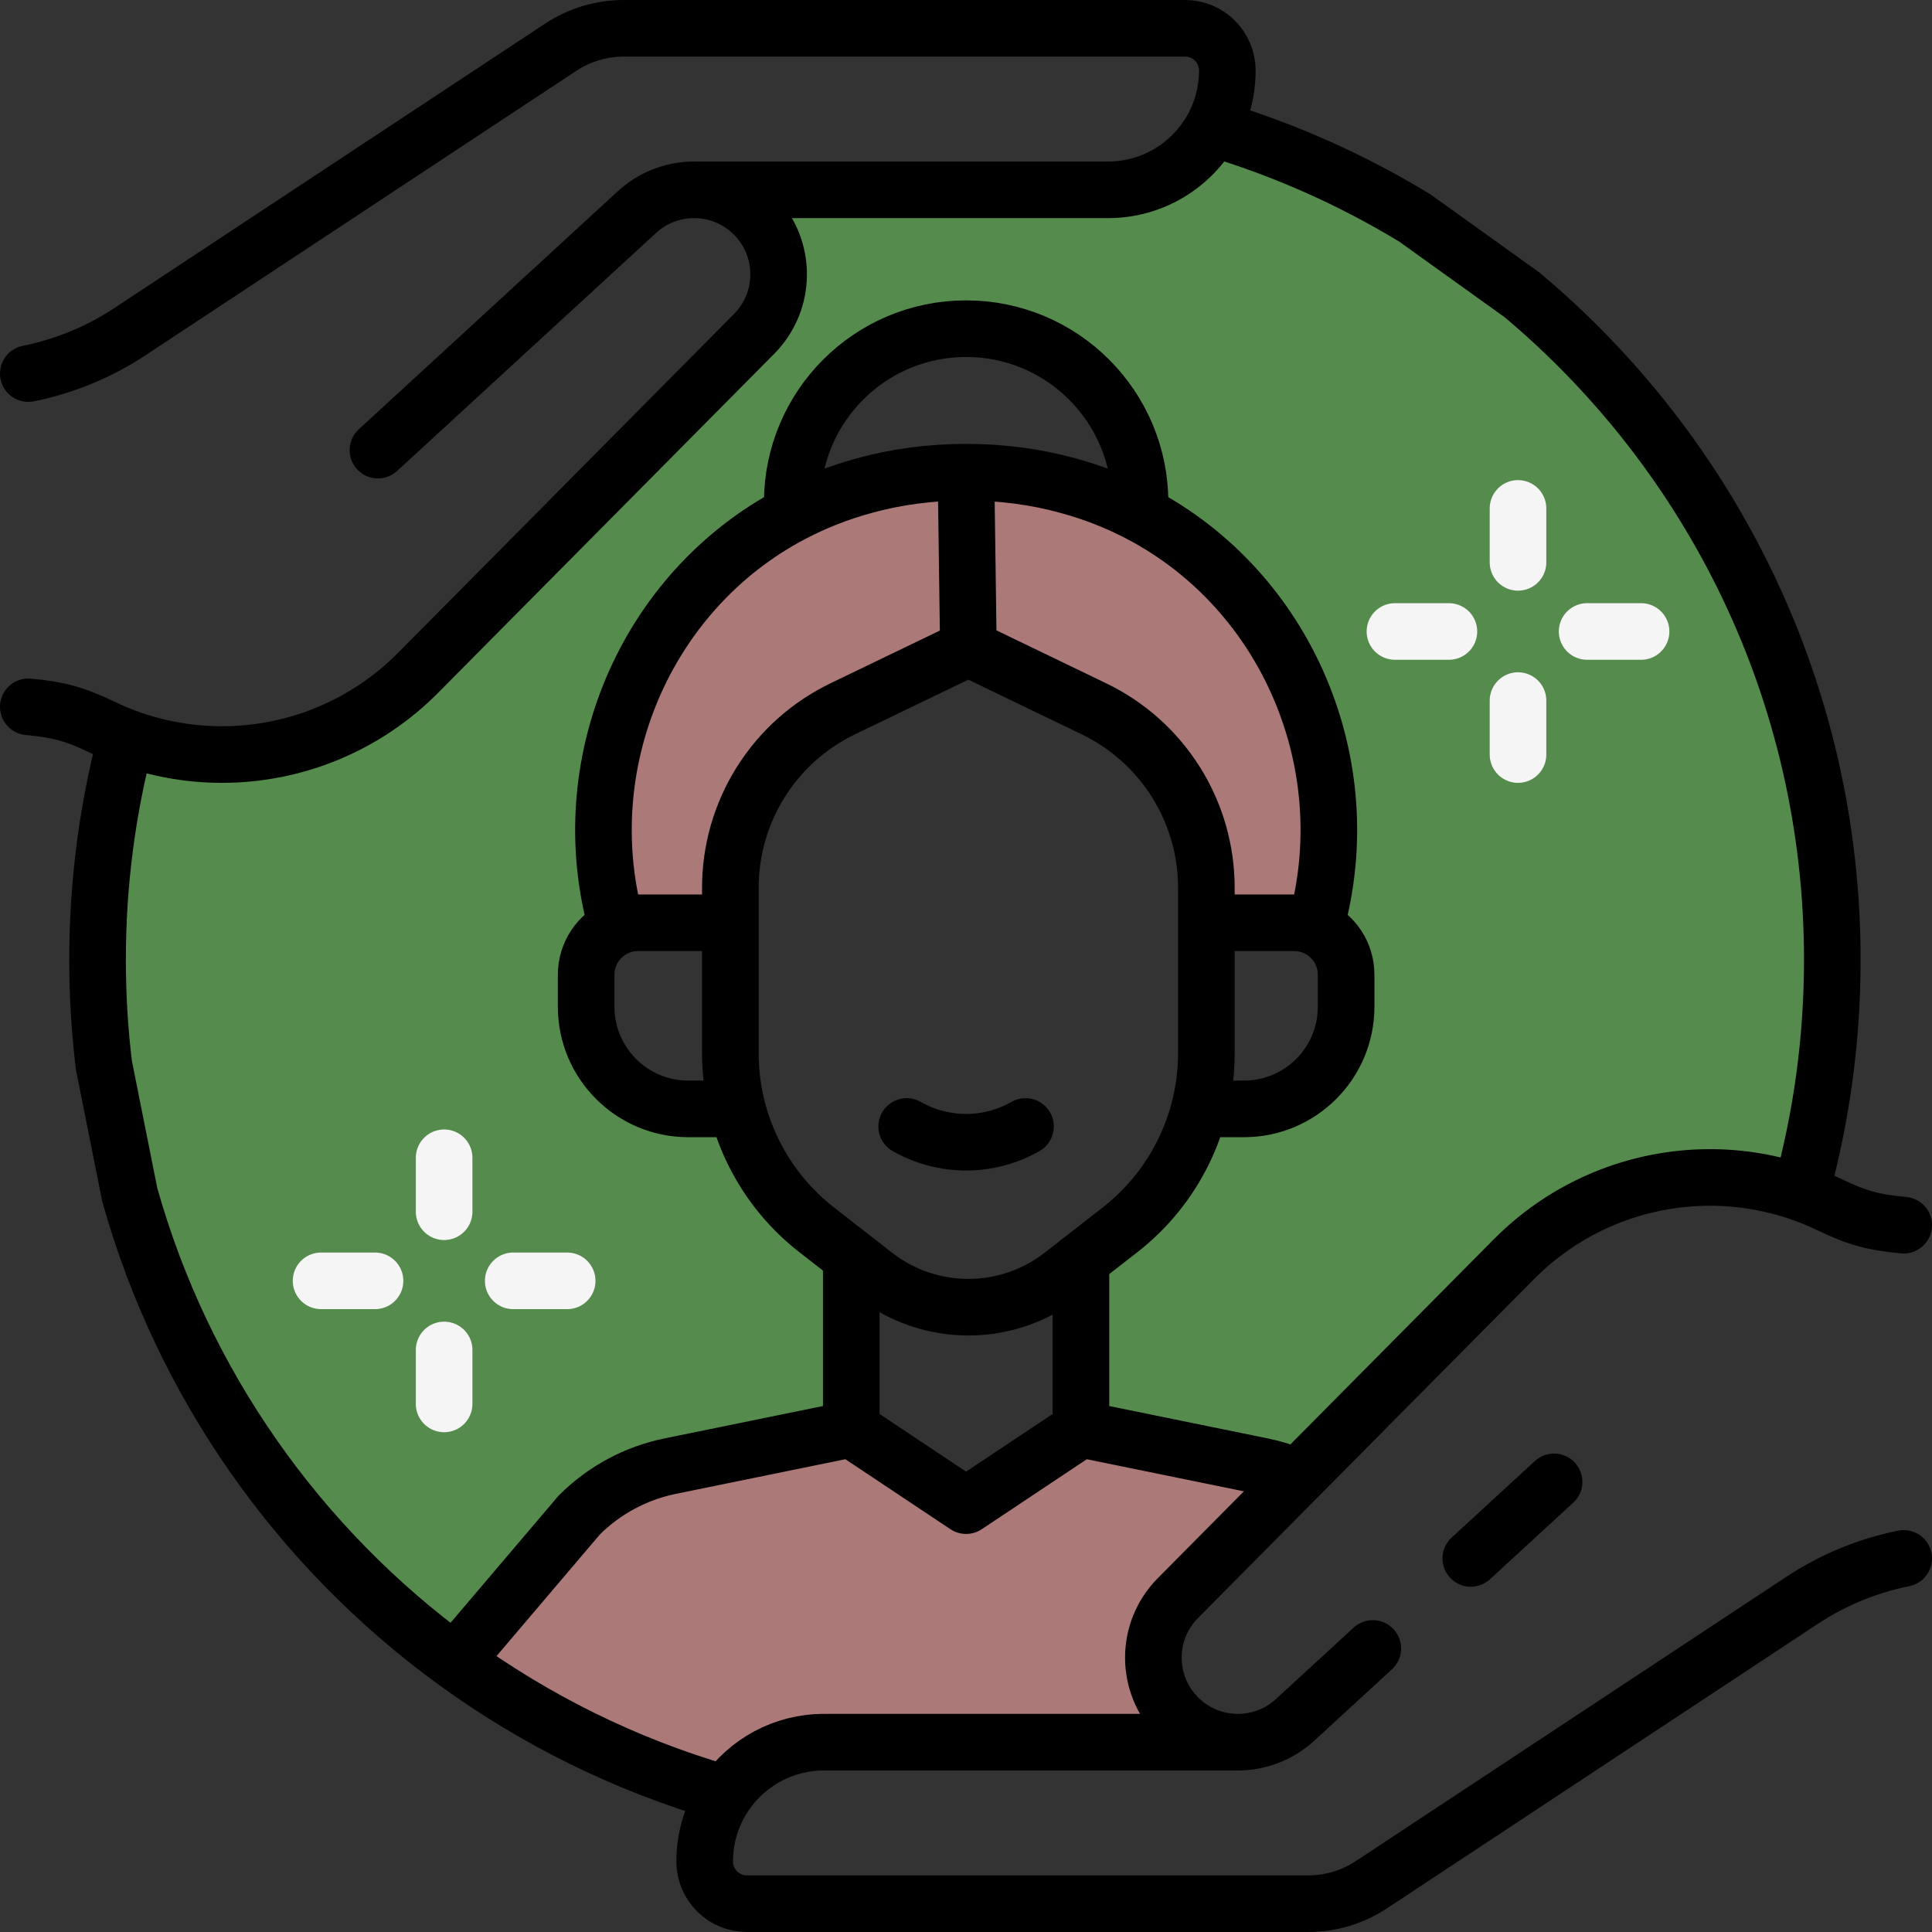
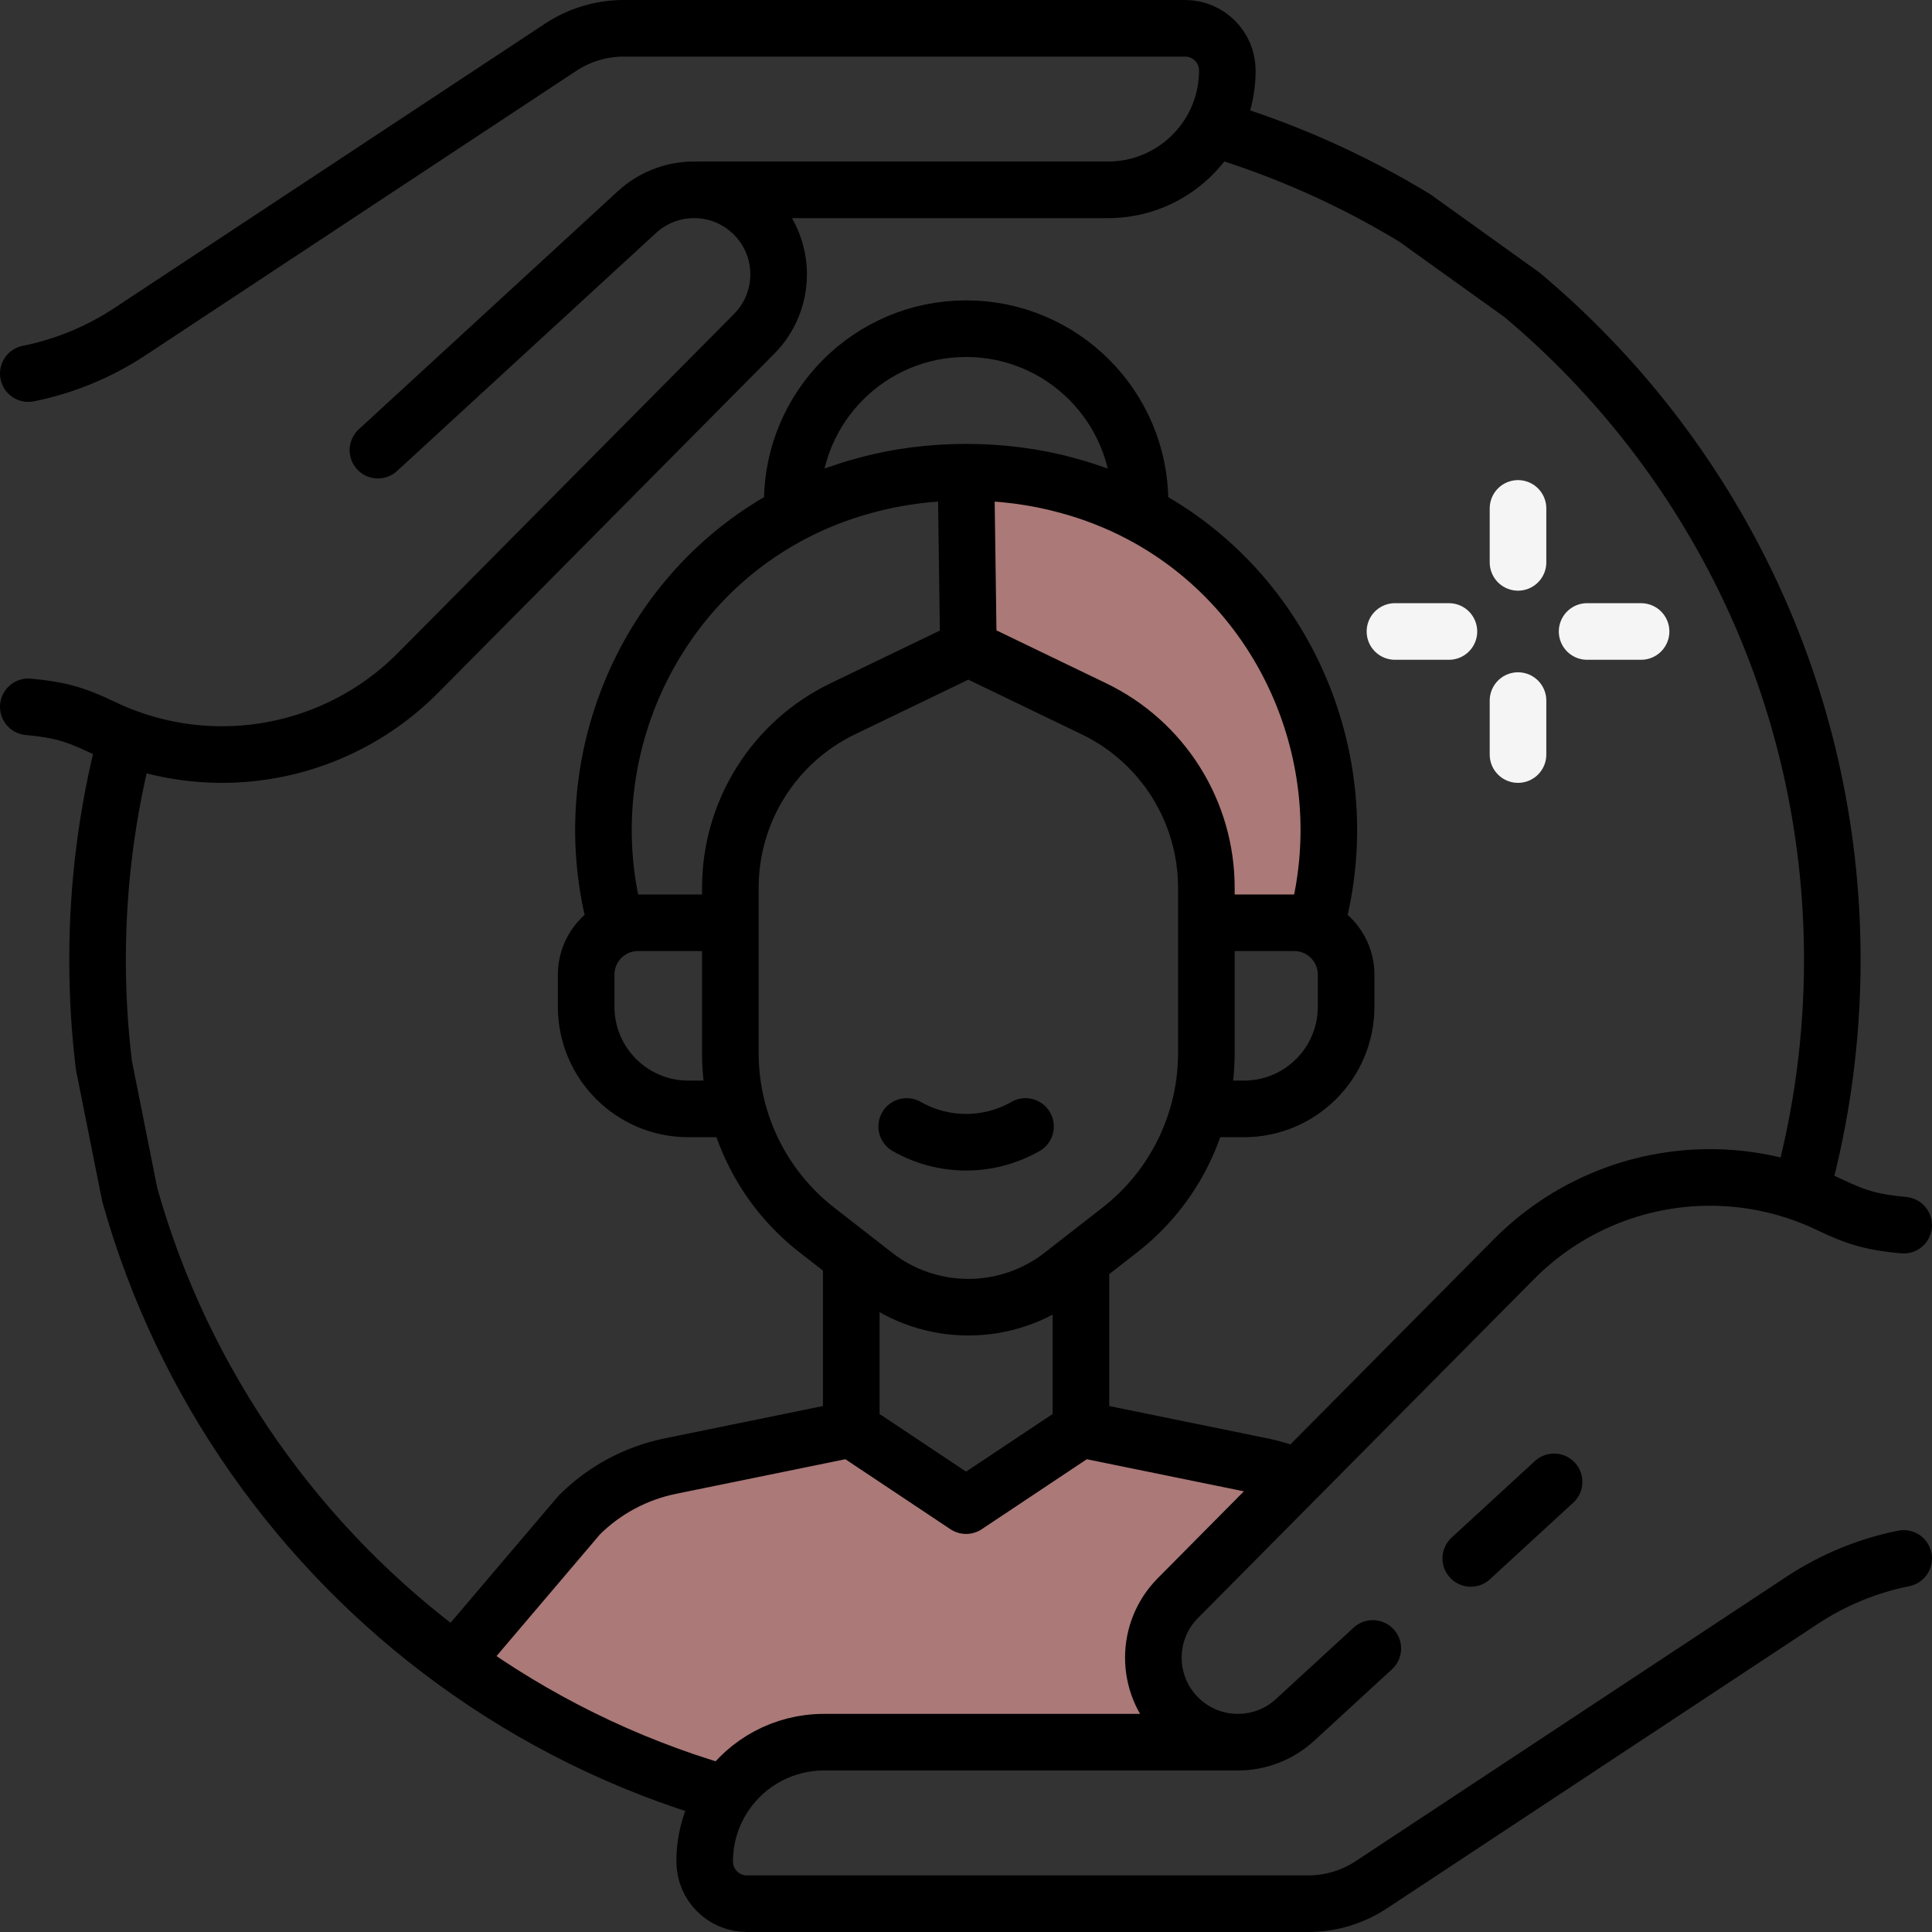
<svg xmlns="http://www.w3.org/2000/svg" width="512" height="512" viewBox="0 0 512 512" fill="none">
  <rect x="0" y="0" width="512" height="512" fill="#333333" stroke="none" />
-   <path d="M321.962 244.545H342.99C344.972 244.545 346.856 244.964 348.558 245.719L348.71 245.253C360.525 202.747 341.235 156.691 302.085 136.154C296.157 133.044 289.774 130.52 282.975 128.681C274.434 126.313 265.216 125.13 256 125.134V125.5L256.624 171V171.793L289.923 187.848C298.845 192.15 306.371 198.881 311.639 207.269C316.906 215.657 319.7 225.36 319.7 235.265V244.545H321.962Z" fill="#AA7978" />
-   <path d="M169.085 244.545H190.962H193.548V235.266C193.548 225.361 196.342 215.657 201.61 207.269C206.877 198.881 214.404 192.149 223.326 187.847L256.624 171.793V171L256 125.5V125.134C246.809 125.137 237.619 126.319 229.101 128.681C222.298 130.521 215.912 133.047 209.982 136.159C170.838 156.698 151.551 202.75 163.366 245.253L163.544 245.707C165.239 244.96 167.114 244.545 169.085 244.545Z" fill="#AA7978" />
+   <path d="M321.962 244.545H342.99C344.972 244.545 346.856 244.964 348.558 245.719L348.71 245.253C360.525 202.747 341.235 156.691 302.085 136.154C296.157 133.044 289.774 130.52 282.975 128.681C274.434 126.313 265.216 125.13 256 125.134V125.5L256.624 171V171.793L289.923 187.848C298.845 192.15 306.371 198.881 311.639 207.269C316.906 215.657 319.7 225.36 319.7 235.265V244.545H321.962" fill="#AA7978" />
  <path d="M256.027 399.009L225.594 378.736L177.604 388.544C168.473 390.41 160.091 394.919 153.501 401.51L123.817 436.435L120.5 440.277C141.666 455.7 165.566 467.596 191.336 475.1L192.338 475.352C198.042 467.101 207.568 461.696 218.357 461.696H325.6L328 461.695C322.229 461.681 316.473 459.448 312.113 455.031C303.488 446.292 303.503 432.238 312.148 423.519L343.894 391.5L342.989 391.138C340.236 390.009 337.383 389.14 334.468 388.545L286.46 378.736L256.027 399.009Z" fill="#AA7978" />
-   <path d="M485.58 254.35C485.58 183.605 453.628 120.324 403.369 78.153L374.909 57.742C358.299 47.644 340.47 39.706 321.852 34.118L321.337 33.945C315.955 43.698 305.571 50.304 293.645 50.304H187L184.508 50.312C190.108 50.452 195.655 52.681 199.887 56.969C208.512 65.708 208.497 79.762 199.852 88.481L110.78 178.32C103.981 185.178 95.891 190.622 86.977 194.336C78.063 198.051 68.502 199.964 58.845 199.964C50.177 199.964 41.597 198.423 33.5 195.432L33.156 196.642C28.389 215.082 25.853 234.42 25.853 254.35C25.851 263.69 26.412 273.022 27.534 282.294L34.385 316.617C48.51 366.942 79.334 410.281 120.5 440.277L123.817 436.435L153.501 401.51C160.091 394.919 168.473 390.41 177.604 388.544L225.594 378.736V336.437V333.057L216.425 325.912C209.301 320.36 203.537 313.256 199.573 305.14C197.805 301.522 196.416 297.745 195.42 293.87H193.575H182.416C167.461 293.87 155.337 281.745 155.337 266.788V258.294C155.337 252.672 158.711 247.839 163.544 245.707L163.366 245.253C151.551 202.75 170.838 156.698 209.982 136.159V134.846C209.963 134.295 209.953 133.743 209.953 133.192C209.953 107.737 230.586 87.102 256.038 87.102C281.49 87.102 302.123 107.737 302.123 133.192C302.123 133.822 302.11 134.45 302.085 135.074V136.154C341.235 156.691 360.525 202.747 348.71 245.253L348.558 245.719C353.377 247.857 356.738 252.683 356.738 258.294V266.788C356.738 281.745 344.614 293.87 329.659 293.87H320.5H317.829C316.832 297.745 315.443 301.522 313.676 305.14C309.712 313.256 303.948 320.36 296.824 325.912L286.46 333.988V336.437V378.736L334.468 388.545C337.383 389.14 340.236 390.009 342.989 391.138L343.894 391.5L401.22 333.68C408.019 326.822 416.109 321.378 425.023 317.664C433.937 313.949 443.498 312.036 453.155 312.036C461.364 312.036 469.495 313.418 477.211 316.106L477.377 315.433C482.724 295.982 485.58 275.5 485.58 254.35Z" fill="#558B4C" />
  <path d="M225.594 378.736V336.437V333.057M225.594 378.736L256.027 399.009L286.46 378.736M225.594 378.736L177.604 388.544C168.473 390.41 160.091 394.919 153.501 401.51L123.817 436.435L120.5 440.277M286.46 378.736V336.437V333.988M286.46 378.736L334.468 388.545C337.383 389.14 340.236 390.009 342.989 391.138L343.894 391.5M256.624 171.793L223.326 187.847C214.404 192.149 206.877 198.881 201.61 207.269C196.342 215.657 193.548 225.361 193.548 235.266V244.545M256.624 171.793L289.923 187.848C298.845 192.15 306.371 198.881 311.639 207.269C316.906 215.657 319.7 225.36 319.7 235.265V244.545M256.624 171.793V171L256 125.5V125.134M240.282 298.527C245.078 301.263 250.505 302.702 256.026 302.702C261.548 302.702 266.975 301.263 271.771 298.527M7.5 99.002C17.096 97.074 26.23 93.309 34.398 87.916L72.543 62.73L101.81 43.405L148.57 12.53C153.539 9.249 159.362 7.5 165.316 7.5H314.064C320.244 7.5 325.254 12.51 325.254 18.691C325.254 24.223 323.833 29.422 321.337 33.945M7.5 187.318C15.604 188.068 19.758 189.193 27.213 192.769C29.27 193.756 31.368 194.644 33.5 195.432M100.155 119.292L168.789 56.212C172.899 52.435 178.051 50.477 183.24 50.315M504.5 412.998C494.904 414.926 485.77 418.691 477.602 424.084L363.431 499.47C358.462 502.751 352.639 504.5 346.685 504.5H197.937C191.757 504.5 186.747 499.49 186.747 493.309C186.747 486.639 188.812 480.452 192.338 475.352M389.77 412.998L411.846 392.708M504.5 324.682C496.396 323.932 492.242 322.807 484.787 319.231C482.316 318.046 479.787 317.003 477.211 316.106M363.807 436.859L343.211 455.788C338.901 459.749 333.444 461.709 328 461.695M256 125.134C246.809 125.137 237.619 126.319 229.101 128.681C222.298 130.521 215.912 133.047 209.982 136.159M256 125.134C265.216 125.13 274.434 126.313 282.975 128.681C289.774 130.52 296.157 133.044 302.085 136.154M302.085 136.154C341.235 156.691 360.525 202.747 348.71 245.253L348.558 245.719M302.085 136.154V135.074C302.11 134.45 302.123 133.822 302.123 133.192C302.123 107.737 281.49 87.102 256.038 87.102C230.586 87.102 209.953 107.737 209.953 133.192C209.953 133.743 209.963 134.295 209.982 134.846V136.159M209.982 136.159C170.838 156.698 151.551 202.75 163.366 245.253L163.544 245.707M348.558 245.719C353.377 247.857 356.738 252.683 356.738 258.294V266.788C356.738 281.745 344.614 293.87 329.659 293.87H320.5H317.829M348.558 245.719C346.856 244.964 344.972 244.545 342.99 244.545H321.962H319.7M319.7 244.545V279.079C319.7 284.084 319.068 289.053 317.829 293.87M163.544 245.707C158.711 247.839 155.337 252.672 155.337 258.294V266.788C155.337 281.745 167.461 293.87 182.416 293.87H193.575H195.42M163.544 245.707C165.239 244.96 167.114 244.545 169.085 244.545H190.962H193.548M193.548 244.545V279.079C193.548 284.084 194.181 289.053 195.42 293.87M477.211 316.106C469.495 313.418 461.364 312.036 453.155 312.036C443.498 312.036 433.937 313.949 425.023 317.664C416.109 321.378 408.019 326.822 401.22 333.68L343.894 391.5M477.211 316.106L477.377 315.433C482.724 295.982 485.58 275.5 485.58 254.35C485.58 183.605 453.628 120.324 403.369 78.153L374.909 57.742C358.299 47.644 340.47 39.706 321.852 34.118L321.337 33.945M343.894 391.5L312.148 423.519C303.503 432.238 303.488 446.292 312.113 455.031C316.473 459.448 322.229 461.681 328 461.695M286.46 333.988L296.824 325.912C303.948 320.36 309.712 313.256 313.676 305.14C315.443 301.522 316.832 297.745 317.829 293.87M286.46 333.988L281.462 337.883C266.859 349.263 246.39 349.263 231.787 337.883L225.594 333.057M225.594 333.057L216.425 325.912C209.301 320.36 203.537 313.256 199.573 305.14C197.805 301.522 196.416 297.745 195.42 293.87M192.338 475.352C198.042 467.101 207.568 461.696 218.357 461.696H325.6L328 461.695M192.338 475.352L191.336 475.1C165.566 467.596 141.666 455.7 120.5 440.277M120.5 440.277C79.334 410.281 48.51 366.942 34.385 316.617L27.534 282.294C26.412 273.022 25.851 263.69 25.853 254.35C25.853 234.42 28.389 215.082 33.156 196.642L33.5 195.432M33.5 195.432C41.597 198.423 50.177 199.964 58.845 199.964C68.502 199.964 78.063 198.051 86.977 194.336C95.891 190.622 103.981 185.178 110.78 178.32L199.852 88.481C208.497 79.762 208.512 65.708 199.887 56.969C195.655 52.681 190.108 50.452 184.508 50.312M321.337 33.945C315.955 43.698 305.571 50.304 293.645 50.304H187L184.508 50.312M183.24 50.315L184.508 50.312M183.24 50.315C183.663 50.302 184.086 50.301 184.508 50.312" stroke="black" stroke-width="15" stroke-miterlimit="10" stroke-linecap="round" stroke-linejoin="round" />
-   <path d="M85.086 339.437H99.385M136.01 339.437H150.309M117.698 306.822V321.122M117.698 357.751V372.052" stroke="#F5F5F5" stroke-width="15" stroke-miterlimit="10" stroke-linecap="round" stroke-linejoin="round" />
  <path d="M369.677 167.349H383.976M420.601 167.349H434.9M402.288 134.734V149.034M402.288 185.663V199.964" stroke="#F5F5F5" stroke-width="15" stroke-miterlimit="10" stroke-linecap="round" stroke-linejoin="round" />
</svg>